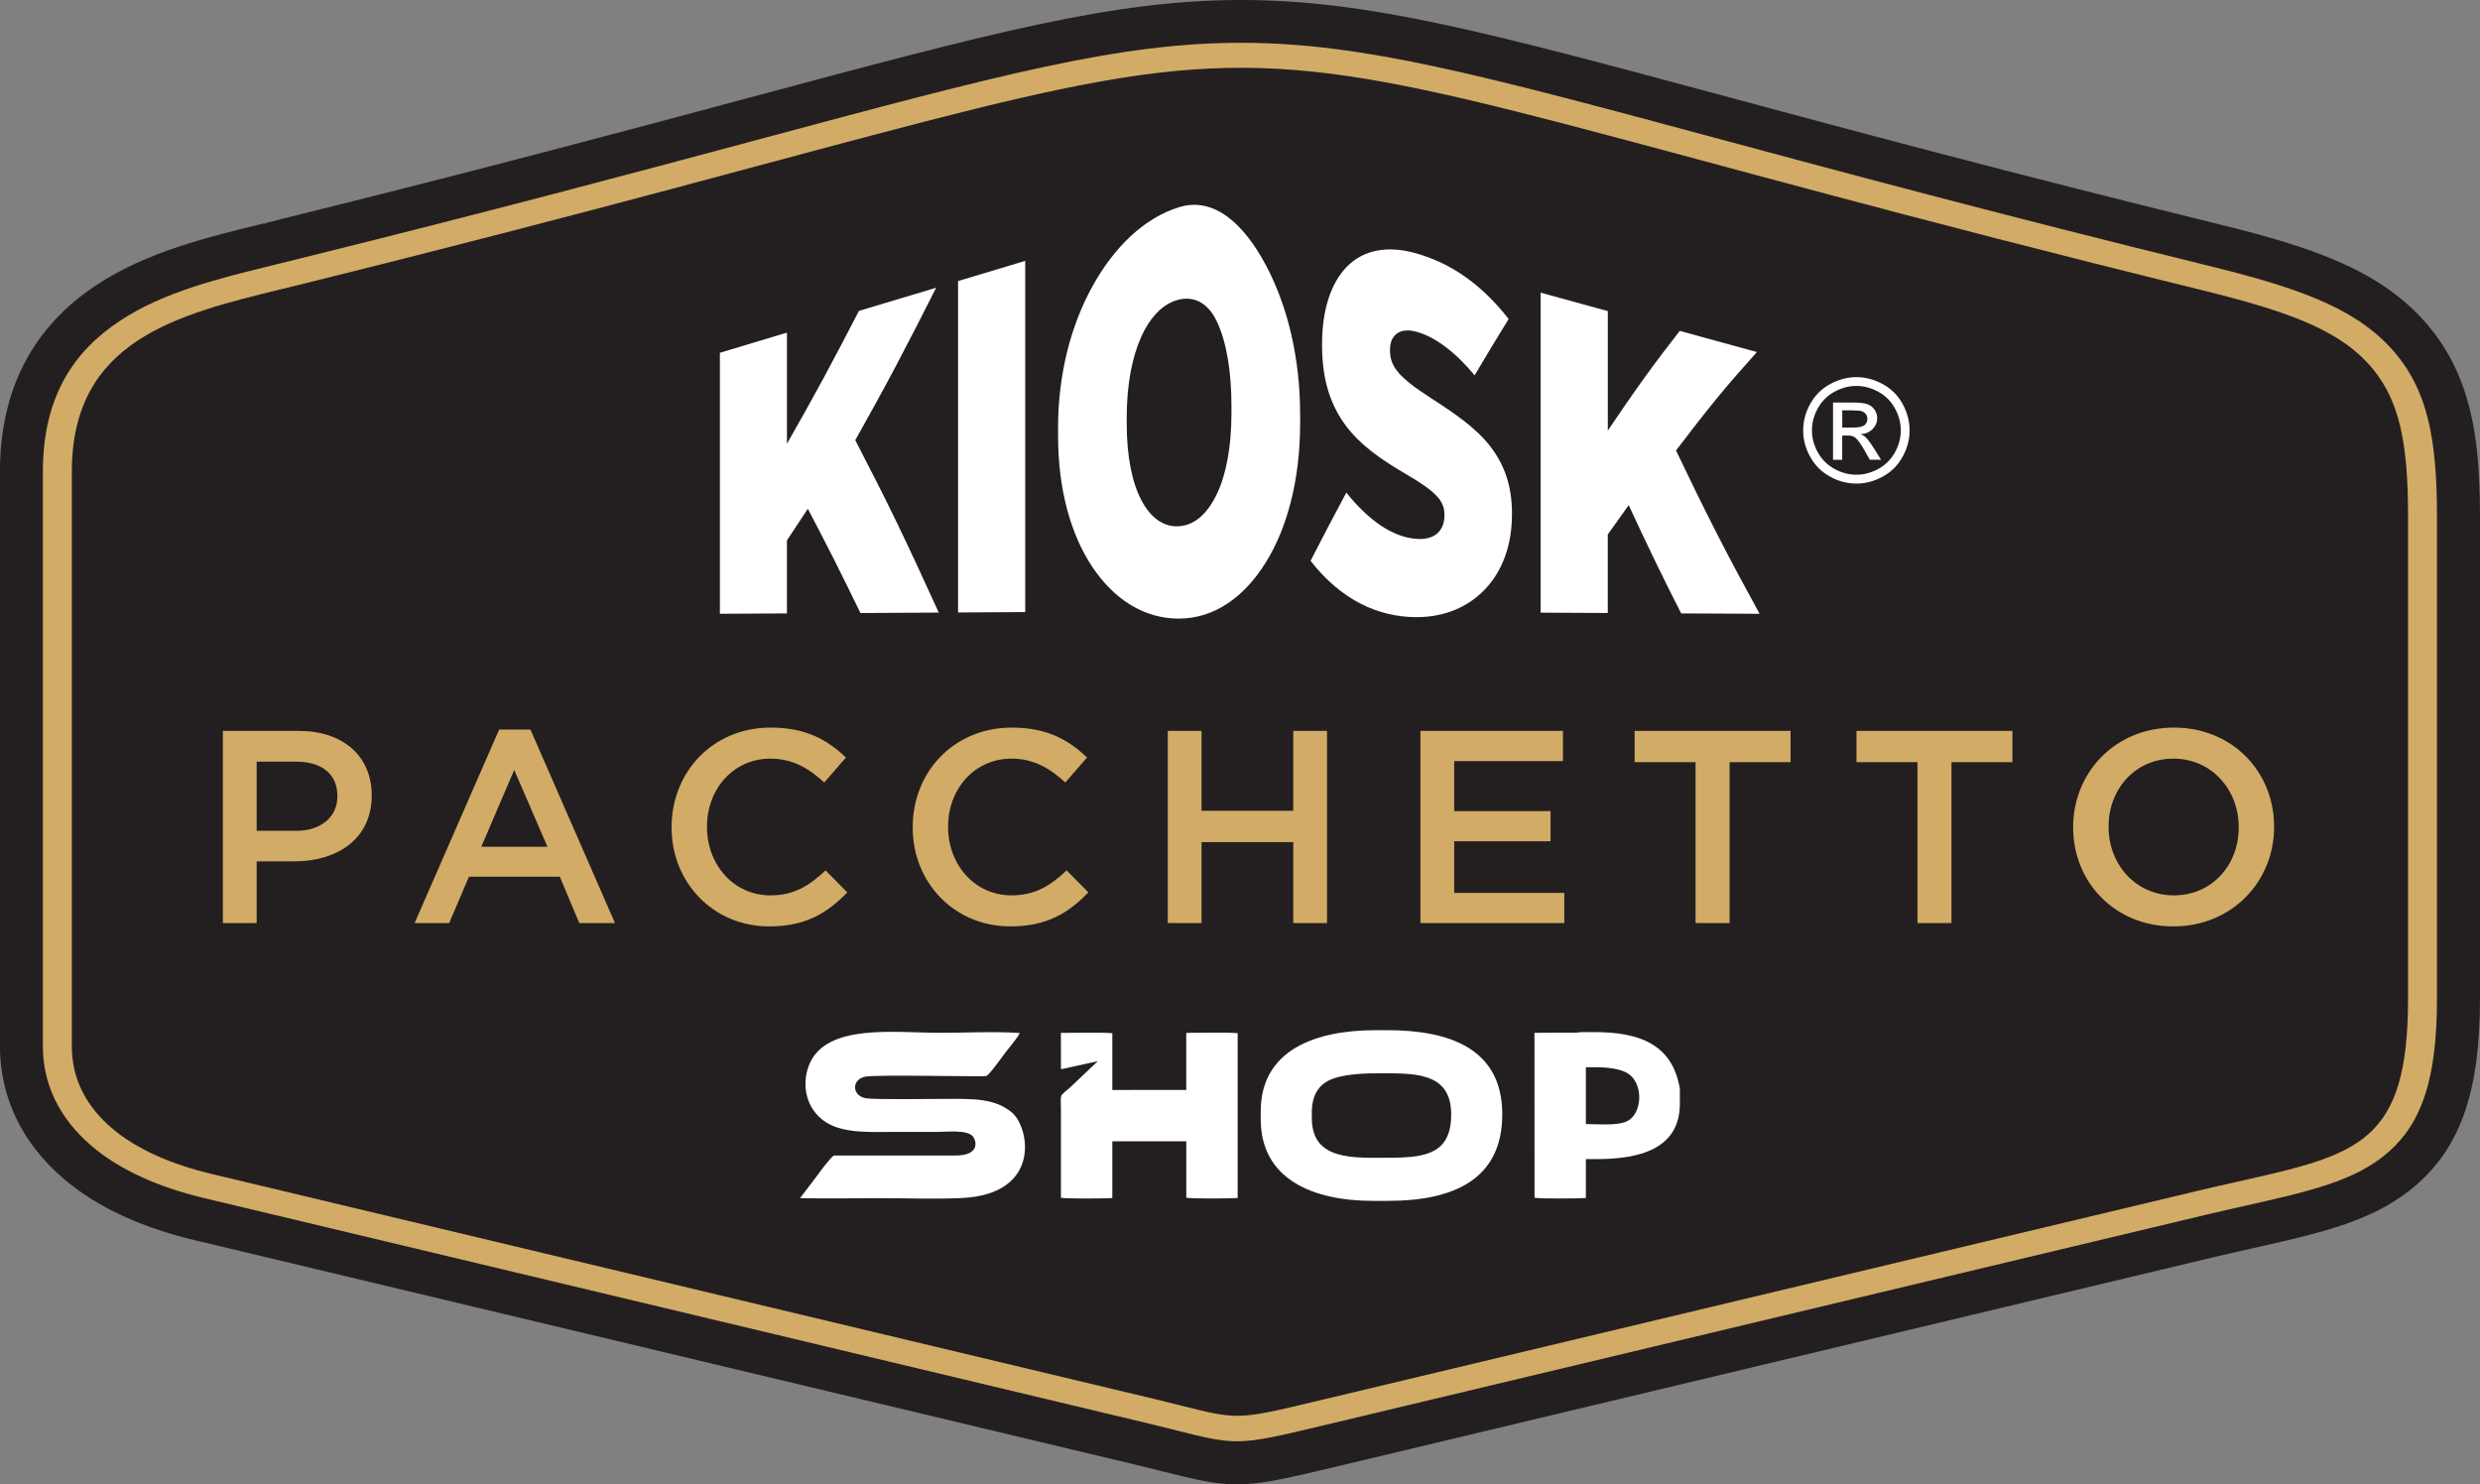
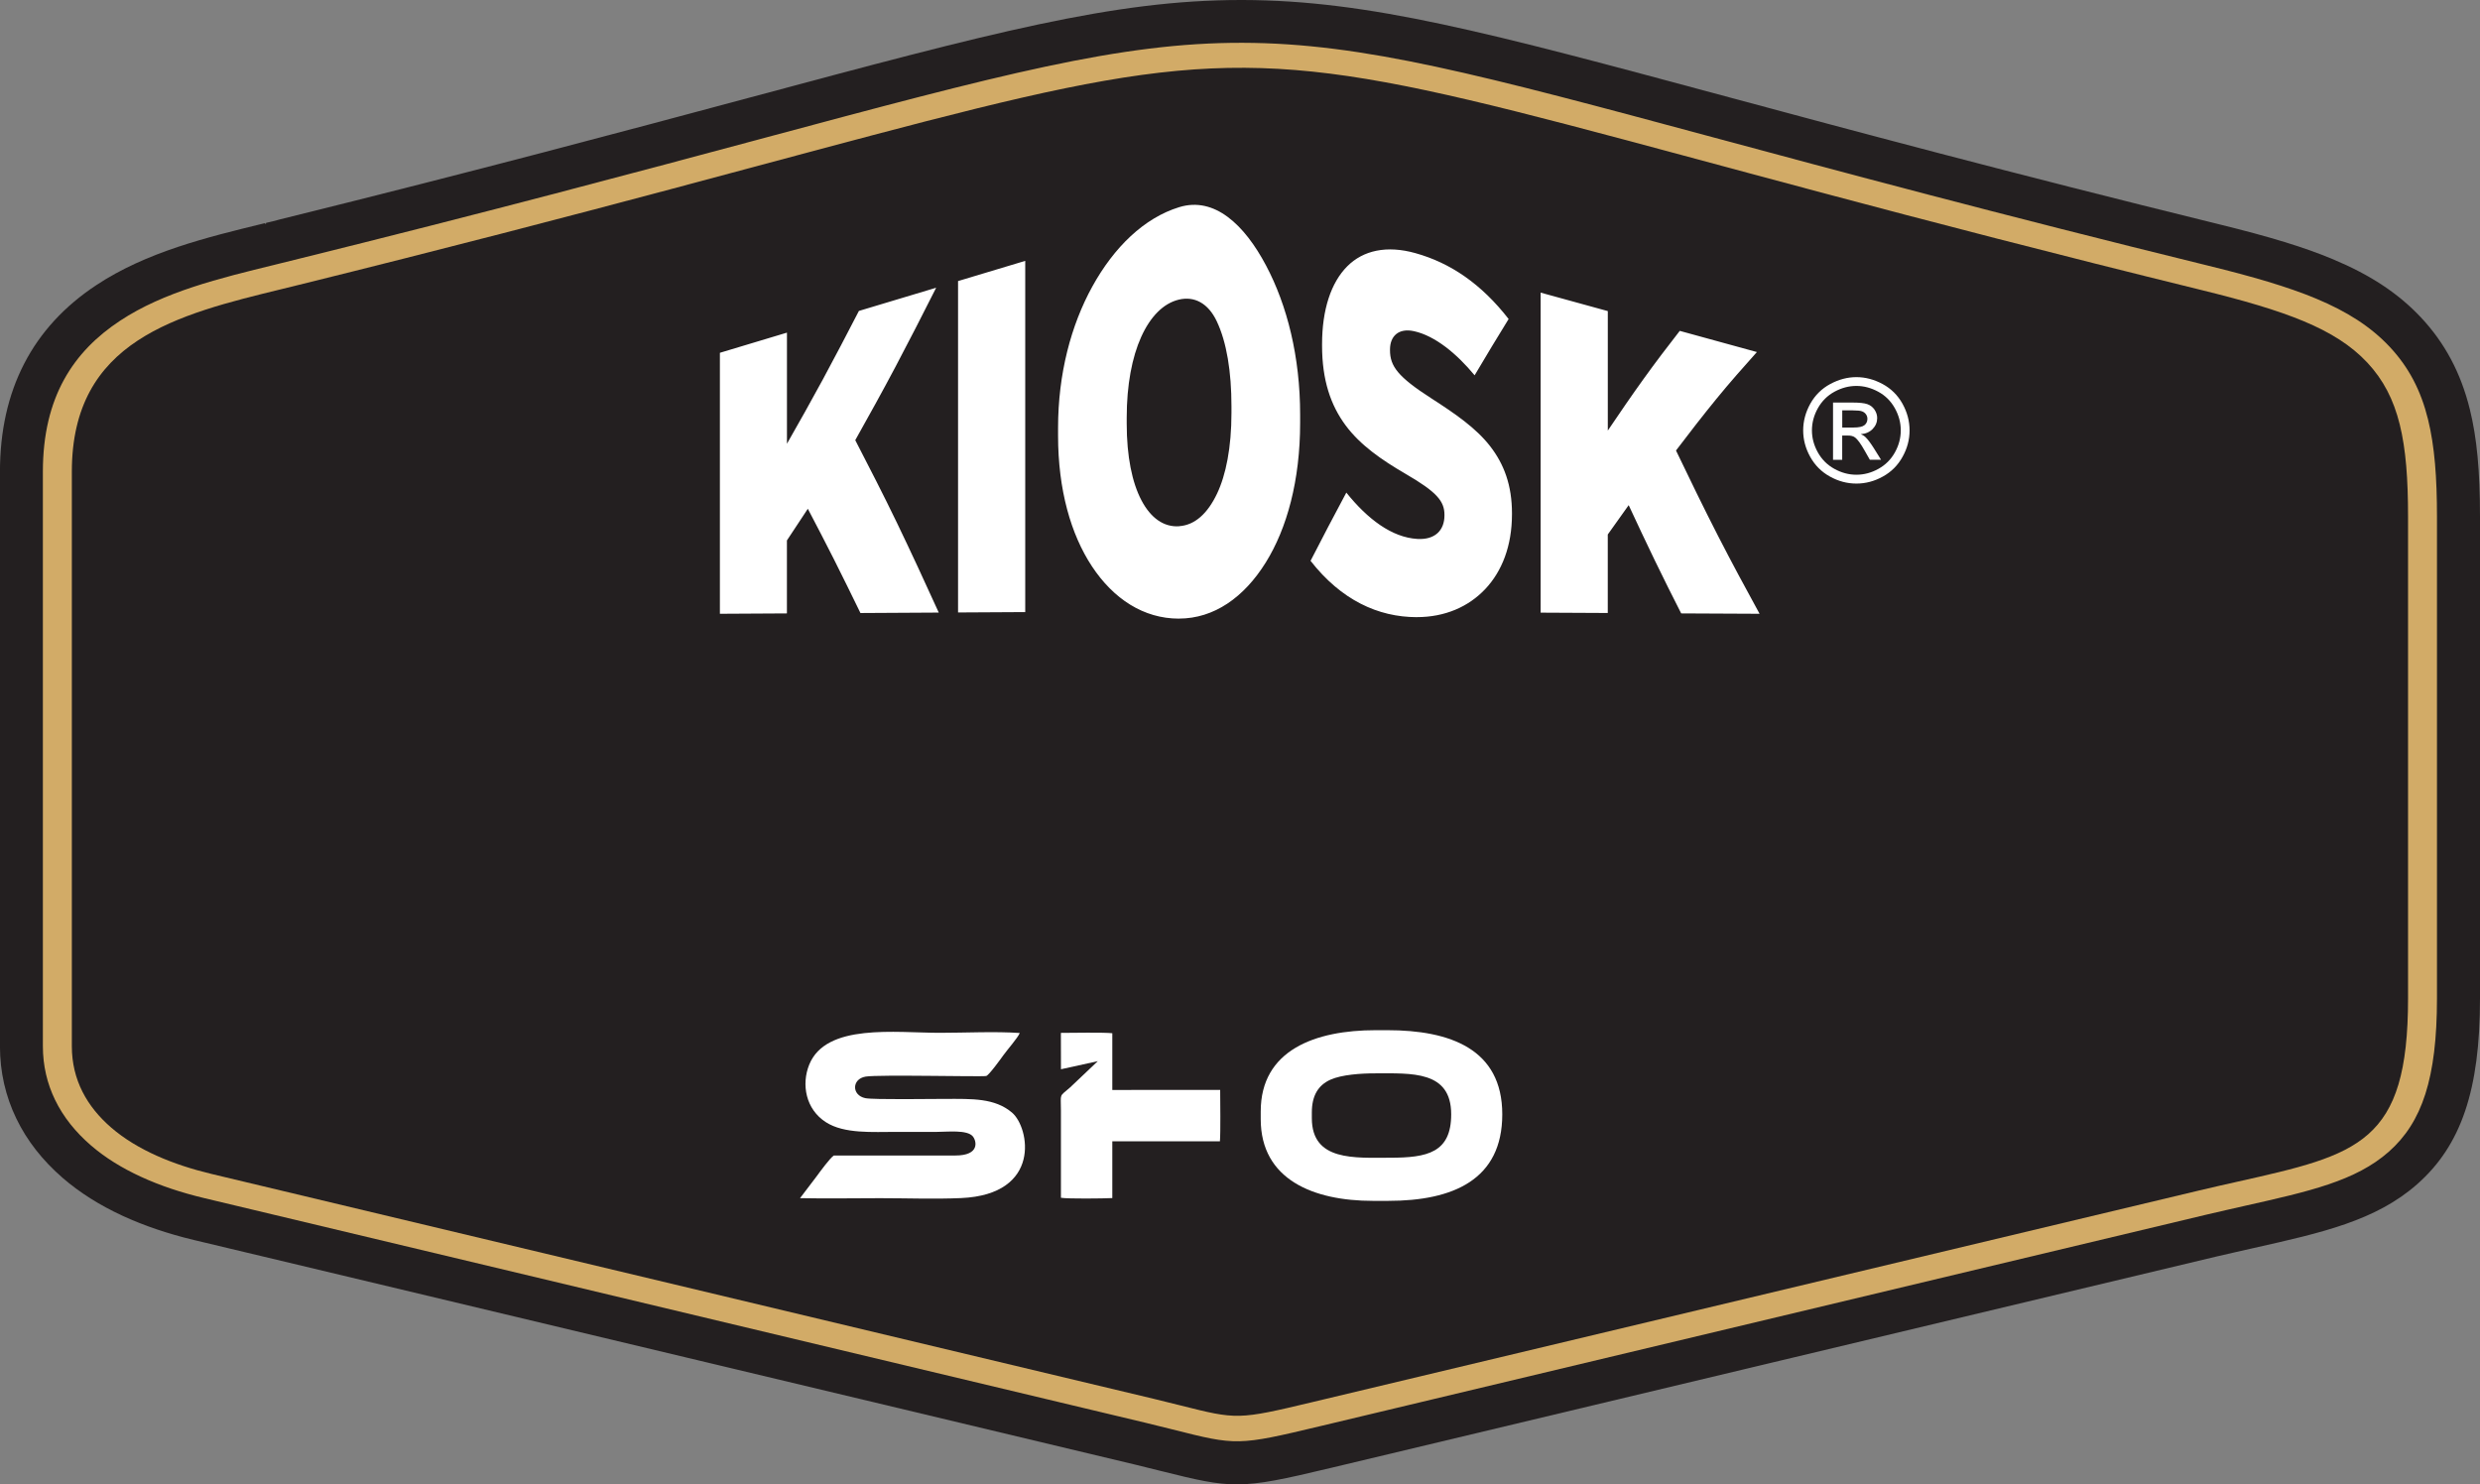
<svg xmlns="http://www.w3.org/2000/svg" id="Layer_1" data-name="Layer 1" viewBox="0 0 659.36 394.67">
  <rect x="0" y="0" width="659.36" height="394.67" fill="#808080" stroke="none" />
  <defs>
    <style>
      .cls-1 {
        fill: #d2ab67;
      }

      .cls-1, .cls-2, .cls-3, .cls-4 {
        stroke-width: 0px;
      }

      .cls-2, .cls-3 {
        fill: #fff;
      }

      .cls-3 {
        fill-rule: evenodd;
      }

      .cls-4 {
        fill: #231f20;
      }
    </style>
  </defs>
  <path class="cls-4" d="m328.91,394.67c-5.56,0-10.79-1.19-19.92-3.49l-.58-.14c-1.83-.47-3.9-.98-6.42-1.59l-250.42-59.76c-6.94-1.66-13.32-3.83-18.96-6.43-6.12-2.82-11.47-6.21-15.91-10.05-5.38-4.65-9.53-9.95-12.34-15.77-2.9-5.99-4.37-12.46-4.37-19.23V125.46c0-21.73,8.63-38.45,25.65-49.67,13.33-8.8,29.31-12.69,44.76-16.45l.05.18c.1-.04.21-.08.31-.11l-.03-.15,1.77-.41c.76-.22,1.43-.39,1.95-.52h0c53-13.1,92.64-23.74,124.48-32.28C263.53,8.72,296.01,0,329.91,0h.5c33.58.09,65.22,8.61,128.24,25.58,33.44,9.01,75.01,20.2,131.33,34.05,13.66,3.36,22.71,6.13,30.24,9.28,9.98,4.17,17.43,9.09,23.44,15.49,6.36,6.78,10.61,14.76,12.99,24.4,1.88,7.58,2.71,16.41,2.71,28.61v128.08c0,24.26-4.99,39.01-16.67,49.33-11,9.71-25.32,12.92-43.45,16.99l-4.76,1.08c-2.32.53-4.21.96-5.18,1.19l-235.66,56.25c-12.25,2.92-18.68,4.33-24.73,4.33Zm1.02-364.98c-30.5,0-61.13,8.22-122.63,24.72-32.3,8.67-72.49,19.45-125.25,32.5h0l-4.18,1.03c-30.22,7.36-47.33,12.74-47.33,37.52v152.74c0,5.04,2.07,9.17,6.52,13.02,4.84,4.18,12.39,7.59,21.84,9.84l250.43,59.77c3.24.78,5.47,1.34,7.39,1.83q12.49,3.15,29.61-.94l235.68-56.25c3.65-.87,6.89-1.6,9.92-2.28l.38-.09c31.65-7.1,36.51-8.19,36.51-37.6v-128.08c0-18.39-2.03-27.07-7.77-33.18-6.66-7.1-19.2-11.25-38.6-16.02-56.26-13.83-98.24-25.13-131.97-34.21-60.1-16.19-90.26-24.31-120.56-24.31Z" />
  <path class="cls-1" d="m79.3,75.78C393.48-1.9,267.53-.98,585.16,77.08c22.37,5.5,35.71,10.24,44.2,19.29,8.63,9.2,10.87,21.18,10.87,41v128.09c0,38.56-13.09,41.49-45.43,48.74-3.09.69-6.4,1.44-10.16,2.33l-235.68,56.25c-19.85,4.74-20.1,4.67-35.06.9-1.88-.47-4.07-1.03-7.25-1.79l-250.42-59.77c-10.13-2.42-19.76-6.35-26.65-12.31-6.45-5.57-10.48-12.69-10.48-21.66V125.42c0-34.96,27.93-41.77,56.09-48.63.13-.03.25-.06,4.1-1.01m-2.1-6.41c53.21-13.16,93.1-23.86,124.88-32.39,63.99-17.17,95.73-25.69,128.29-25.6,32.09.08,63.34,8.5,125.33,25.19,33.16,8.93,75.26,20.27,131.54,34.1,11.59,2.85,20.9,5.53,28.57,8.73,8.21,3.43,14.5,7.44,19.51,12.77,5.13,5.47,8.34,11.66,10.23,19.33,1.77,7.17,2.38,15.54,2.38,25.86v128.09c0,21.22-3.96,32.96-12.81,40.77-8.8,7.77-21.01,10.51-38.39,14.41-.71.16-1.45.33-4.8,1.09-2.35.54-4.28.98-5.27,1.22l-235.68,56.25c-21.92,5.23-22.21,5.16-39.21.87l-.6-.15c-1.84-.46-3.96-.99-6.53-1.61l-250.42-59.77c-5.85-1.4-11.57-3.26-16.82-5.69-4.92-2.27-9.42-5.02-13.23-8.32-4.04-3.49-7.31-7.51-9.53-12.11-2.08-4.3-3.23-9.04-3.23-14.26V125.42c0-19.95,8.19-32.01,20.52-40.14,11.68-7.71,26.41-11.29,41.19-14.9h0c.89-.22-1.67.41,4.07-1.01Z" />
  <path class="cls-4" d="m79.3,75.78C393.48-1.9,267.53-.98,585.16,77.08c22.37,5.5,35.71,10.24,44.2,19.29,8.63,9.2,10.87,21.18,10.87,41v128.09c0,38.56-13.09,41.49-45.43,48.74-3.09.69-6.4,1.44-10.16,2.33l-235.68,56.25c-19.85,4.74-20.1,4.67-35.06.9-1.88-.47-4.07-1.03-7.25-1.79l-250.42-59.77c-10.13-2.42-19.76-6.35-26.65-12.31-6.45-5.57-10.48-12.69-10.48-21.66V125.42c0-34.96,27.93-41.77,56.09-48.63.13-.03.25-.06,4.1-1.01" />
  <path class="cls-2" d="m409.6,162.89c5.94.03,11.89.06,17.86.09v-20.87c1.85-2.63,3.7-5.23,5.56-7.8,2.32,4.99,4.63,9.91,6.97,14.74,2.31,4.76,4.64,9.43,6.99,14.04,6.94.03,13.88.07,20.84.1-3.7-6.76-7.45-13.69-11.11-20.84-3.75-7.31-7.41-14.86-11.11-22.57,3.57-4.71,7.13-9.3,10.73-13.71,3.53-4.33,7.19-8.45,10.78-12.47-6.86-1.89-13.68-3.77-20.51-5.63-3.21,4.13-6.44,8.35-9.59,12.74-3.21,4.45-6.36,9.07-9.54,13.77v-31.77c-5.97-1.64-11.91-3.27-17.86-4.91v85.1m-32.92,1.18c7.44,0,13.73-2.72,18.22-7.49,4.41-4.69,7.08-11.41,7.08-19.88v-.25c0-7.41-2.1-13.04-5.78-17.79-3.73-4.82-9.2-8.6-15.65-12.75-8.96-5.76-11-8.58-11-12.83v-.15c0-3.55,2.27-5.78,6.36-4.89,5.64,1.23,11.39,6,16.14,11.74,3.01-5.1,6.03-10.1,9.04-14.97-7.24-9.32-15.48-14.93-24.8-17.52-7.6-2.12-13.85-.76-18.11,3.51-4.31,4.32-6.69,11.54-6.69,20.68v.43c0,9.15,2.3,15.83,6.25,21.16,3.9,5.26,9.51,9.16,16.06,12.97,8.12,4.73,10.23,7.16,10.23,10.84v.14c0,3.95-2.49,6.55-7.24,6.26-6.75-.41-13.19-5.26-18.85-12.32-3.18,5.95-6.36,11.98-9.51,18.14,8.13,10.41,17.94,14.97,28.25,14.98Zm-63.17-24.16c-4.12.28-7.59-2.21-10.06-6.93-2.45-4.67-3.9-11.58-3.9-20.35v-1.59c0-8.76,1.42-16.07,3.84-21.45,2.45-5.44,5.92-8.96,10.03-9.94,4.12-.98,7.79.95,10.06,5.74,2.65,5.57,3.92,13.41,3.92,22.67v1.69c0,9.27-1.48,16.54-3.84,21.5-2.51,5.27-5.89,8.36-10.06,8.64Zm-.08,24.55c9.32,0,17.3-5.62,23.08-14.9,5.66-9.08,9.15-21.85,9.15-37.14v-2.19c0-15.35-3.43-29.03-9.07-39.66-5.75-10.85-13.71-18.38-23.08-15.5-9.32,2.86-17.33,10.63-23.11,21.12-5.66,10.26-9.1,23.23-9.1,37.56v2.06c0,14.4,3.41,26.29,9.01,34.76,5.73,8.67,13.74,13.9,23.11,13.9Zm-58.72-1.63c5.94-.03,11.89-.07,17.86-.1v-93.38c-5.97,1.8-11.91,3.59-17.86,5.37v88.1Zm-63.33.35c5.94-.03,11.89-.07,17.83-.1v-19.4c1.85-2.78,3.7-5.57,5.56-8.42,2.32,4.42,4.66,8.91,6.97,13.49,2.34,4.65,4.67,9.4,7.02,14.23,6.94-.04,13.88-.08,20.82-.12-3.7-8.15-7.39-16.13-11.11-23.85-3.64-7.55-7.41-14.86-11.09-21.99,3.57-6.37,7.19-12.89,10.73-19.58,3.6-6.82,7.19-13.81,10.78-20.95-6.86,2.07-13.71,4.11-20.54,6.17-3.21,6.21-6.39,12.3-9.59,18.22-3.15,5.82-6.36,11.52-9.54,17.09v-29.54c-5.94,1.8-11.89,3.57-17.83,5.36v69.4Z" />
-   <path class="cls-1" d="m577.98,238.06c-10.15,0-17.37-8.25-17.37-18.18v-.15c0-9.93,7.08-18.03,17.23-18.03s17.37,8.25,17.37,18.18v.15c0,9.93-7.08,18.03-17.23,18.03m-.15,8.25c15.69,0,26.79-12.04,26.79-26.43v-.15c0-14.38-10.95-26.28-26.64-26.28s-26.79,12.04-26.79,26.43v.15c0,14.38,10.95,26.28,26.64,26.28Zm-68.04-.88h9.05v-42.78h16.21v-8.32h-41.46v8.32h16.21v42.78Zm-58.99,0h9.05v-42.78h16.21v-8.32h-41.46v8.32h16.2v42.78Zm-73.15,0h38.25v-8.03h-29.27v-13.72h25.62v-8.03h-25.62v-13.29h28.91v-8.03h-37.89v51.1Zm-67.17,0h8.98v-21.53h24.38v21.53h8.98v-51.1h-8.98v21.24h-24.38v-21.24h-8.98v51.1Zm-41.84.88c9.56,0,15.4-3.5,20.73-9.05l-5.77-5.84c-4.38,4.09-8.39,6.64-14.67,6.64-9.78,0-16.86-8.18-16.86-18.18v-.15c0-10,7.08-18.03,16.86-18.03,5.84,0,10.22,2.56,14.31,6.35l5.77-6.64c-4.89-4.67-10.58-7.96-20-7.96-15.48,0-26.35,11.9-26.35,26.43v.15c0,14.67,11.1,26.28,25.99,26.28Zm-64.1,0c9.56,0,15.4-3.5,20.73-9.05l-5.77-5.84c-4.38,4.09-8.39,6.64-14.67,6.64-9.78,0-16.86-8.18-16.86-18.18v-.15c0-10,7.08-18.03,16.86-18.03,5.84,0,10.22,2.56,14.31,6.35l5.77-6.64c-4.89-4.67-10.59-7.96-20-7.96-15.48,0-26.35,11.9-26.35,26.43v.15c0,14.67,11.1,26.28,25.99,26.28Zm-76.58-21.17l8.76-20.44,8.83,20.44h-17.59Zm-17.74,20.29h9.2l5.26-12.34h24.16l5.18,12.34h9.49l-22.48-51.46h-8.32l-22.48,51.46Zm-41.98-24.53v-18.4h10.44c6.72,0,11.02,3.14,11.02,9.13v.15c0,5.33-4.23,9.12-11.02,9.12h-10.44Zm-8.98,24.53h8.98v-16.42h10.15c11.24,0,20.44-5.99,20.44-17.45v-.15c0-10.29-7.52-17.08-19.42-17.08h-20.15v51.1Z" />
  <path class="cls-3" d="m221.69,307.23c-.93.55-3.75,4.4-4.56,5.51l-4.42,5.82c7.04.15,14.22.01,21.28.01s14.6.28,21.55-.03c21.51-.96,18.19-18.78,13.52-22.73-4.61-3.9-10.6-3.64-17.63-3.64-3.48,0-19.19.24-21.33-.19-3.71-.74-3.67-5.13.06-5.74,3.47-.57,30.84.1,32.04-.16.71-.15,3.97-4.69,4.56-5.51,1.05-1.47,3.81-4.59,4.37-5.92-6.49-.46-14.57-.05-21.23-.05-11.82,0-30.28-2.59-34.75,8.46-2.13,5.26-.94,11.87,4.44,15.31,4.87,3.13,12.4,2.57,18.77,2.57h10.77c2.73,0,8.01-.62,9.51,1.19,1.02,1.23,1.92,5.09-4.63,5.09h-32.31Z" />
-   <path class="cls-3" d="m407.99,318.45c1.84.31,11.25.2,13.65.08v-43.83c-2.21-.26-10.83-.1-13.67-.09.03,15,.02,27.64.02,43.84" />
-   <path class="cls-3" d="m315.4,318.45c1.84.31,11.25.2,13.66.08v-43.83c-2.21-.26-10.84-.1-13.67-.09.02,15,.01,27.64.01,43.84" />
  <path class="cls-3" d="m290.55,289.79c-.24,1.84-.15,11.25-.06,13.66h33.85c.2-2.21.08-10.84.07-13.67-11.58.03-21.35.02-33.86.02" />
  <path class="cls-3" d="m282.07,284.29l9.8-2.15-7.35,6.97c-3.02,2.64-2.45,1.42-2.45,6.15,0,7.73,0,15.47,0,23.2,1.84.31,11.25.2,13.66.08v-43.83c-2.21-.26-10.84-.1-13.67-.09l.02,9.68Z" />
  <path class="cls-3" d="m348.78,295.76v1.54c0,11.51,11.46,10.51,20.83,10.51,9.85,0,16.22-1.33,16.22-11.54,0-11.67-10.53-10.89-20.32-10.89-3.64,0-8.79.34-11.78,1.68-3.2,1.44-4.95,4.18-4.95,8.7m-13.59-.26v2.05c0,16.12,14.09,21.73,29.8,21.73h4.1c17.27,0,30.32-5.63,30.32-23.01s-13.88-22.37-30.57-22.37h-3.08c-16.07,0-30.57,5.27-30.57,21.6Z" />
-   <path class="cls-3" d="m446.63,289.44v3.94c0,12-10.48,14.8-22.18,14.8h-3.05c-1.72,0-1.67-.07-3.26-.24v-9.08c2.25,0,2.68,0,2.88,0,3.98,0,8.68.49,11.37-.67,4.48-1.93,4.81-10.88-.33-13.19-2.22-1-5.29-1.25-8-1.25-.83,0-2.76,0-5.93,0v-9.08c1.66-.18,1.68-.26,3.45-.26h2.29c11.96,0,20.76,3.19,22.75,15.03" />
  <path class="cls-3" d="m489.81,113.67h2.98c1.43,0,2.4-.21,2.92-.63.52-.42.78-.99.78-1.68,0-.45-.13-.85-.38-1.2-.25-.36-.6-.62-1.04-.79-.45-.17-1.27-.26-2.47-.26h-2.8v4.57Zm-2.46,8.56v-15.2h5.23c1.79,0,3.08.14,3.88.42.81.28,1.44.77,1.92,1.47.47.7.71,1.44.71,2.23,0,1.11-.4,2.08-1.2,2.9-.79.82-1.85,1.29-3.17,1.39.54.22.97.49,1.29.81.61.59,1.36,1.6,2.25,3.01l1.86,2.98h-2.98l-1.36-2.39c-1.06-1.89-1.93-3.07-2.58-3.54-.45-.35-1.1-.52-1.96-.51h-1.45v6.45h-2.46Zm6.21-19.62c-1.99,0-3.93.51-5.81,1.53-1.88,1.02-3.35,2.48-4.42,4.37-1.06,1.89-1.59,3.86-1.59,5.91s.53,3.99,1.57,5.86c1.04,1.87,2.5,3.33,4.38,4.37,1.88,1.04,3.83,1.57,5.87,1.57s3.99-.52,5.87-1.57c1.87-1.04,3.33-2.5,4.37-4.37,1.04-1.87,1.56-3.82,1.56-5.86s-.53-4.02-1.59-5.91c-1.06-1.89-2.53-3.35-4.42-4.37-1.89-1.02-3.82-1.53-5.79-1.53Zm0-2.34c2.37,0,4.69.61,6.96,1.83,2.26,1.22,4.02,2.96,5.29,5.23,1.26,2.27,1.89,4.64,1.89,7.1s-.62,4.79-1.87,7.03c-1.24,2.25-2.98,4-5.23,5.24-2.24,1.25-4.59,1.87-7.04,1.87s-4.8-.62-7.04-1.87c-2.25-1.24-3.99-2.99-5.24-5.24-1.25-2.25-1.87-4.59-1.87-7.03s.63-4.82,1.9-7.1c1.27-2.27,3.04-4.01,5.3-5.23,2.27-1.22,4.58-1.83,6.96-1.83Z" />
</svg>